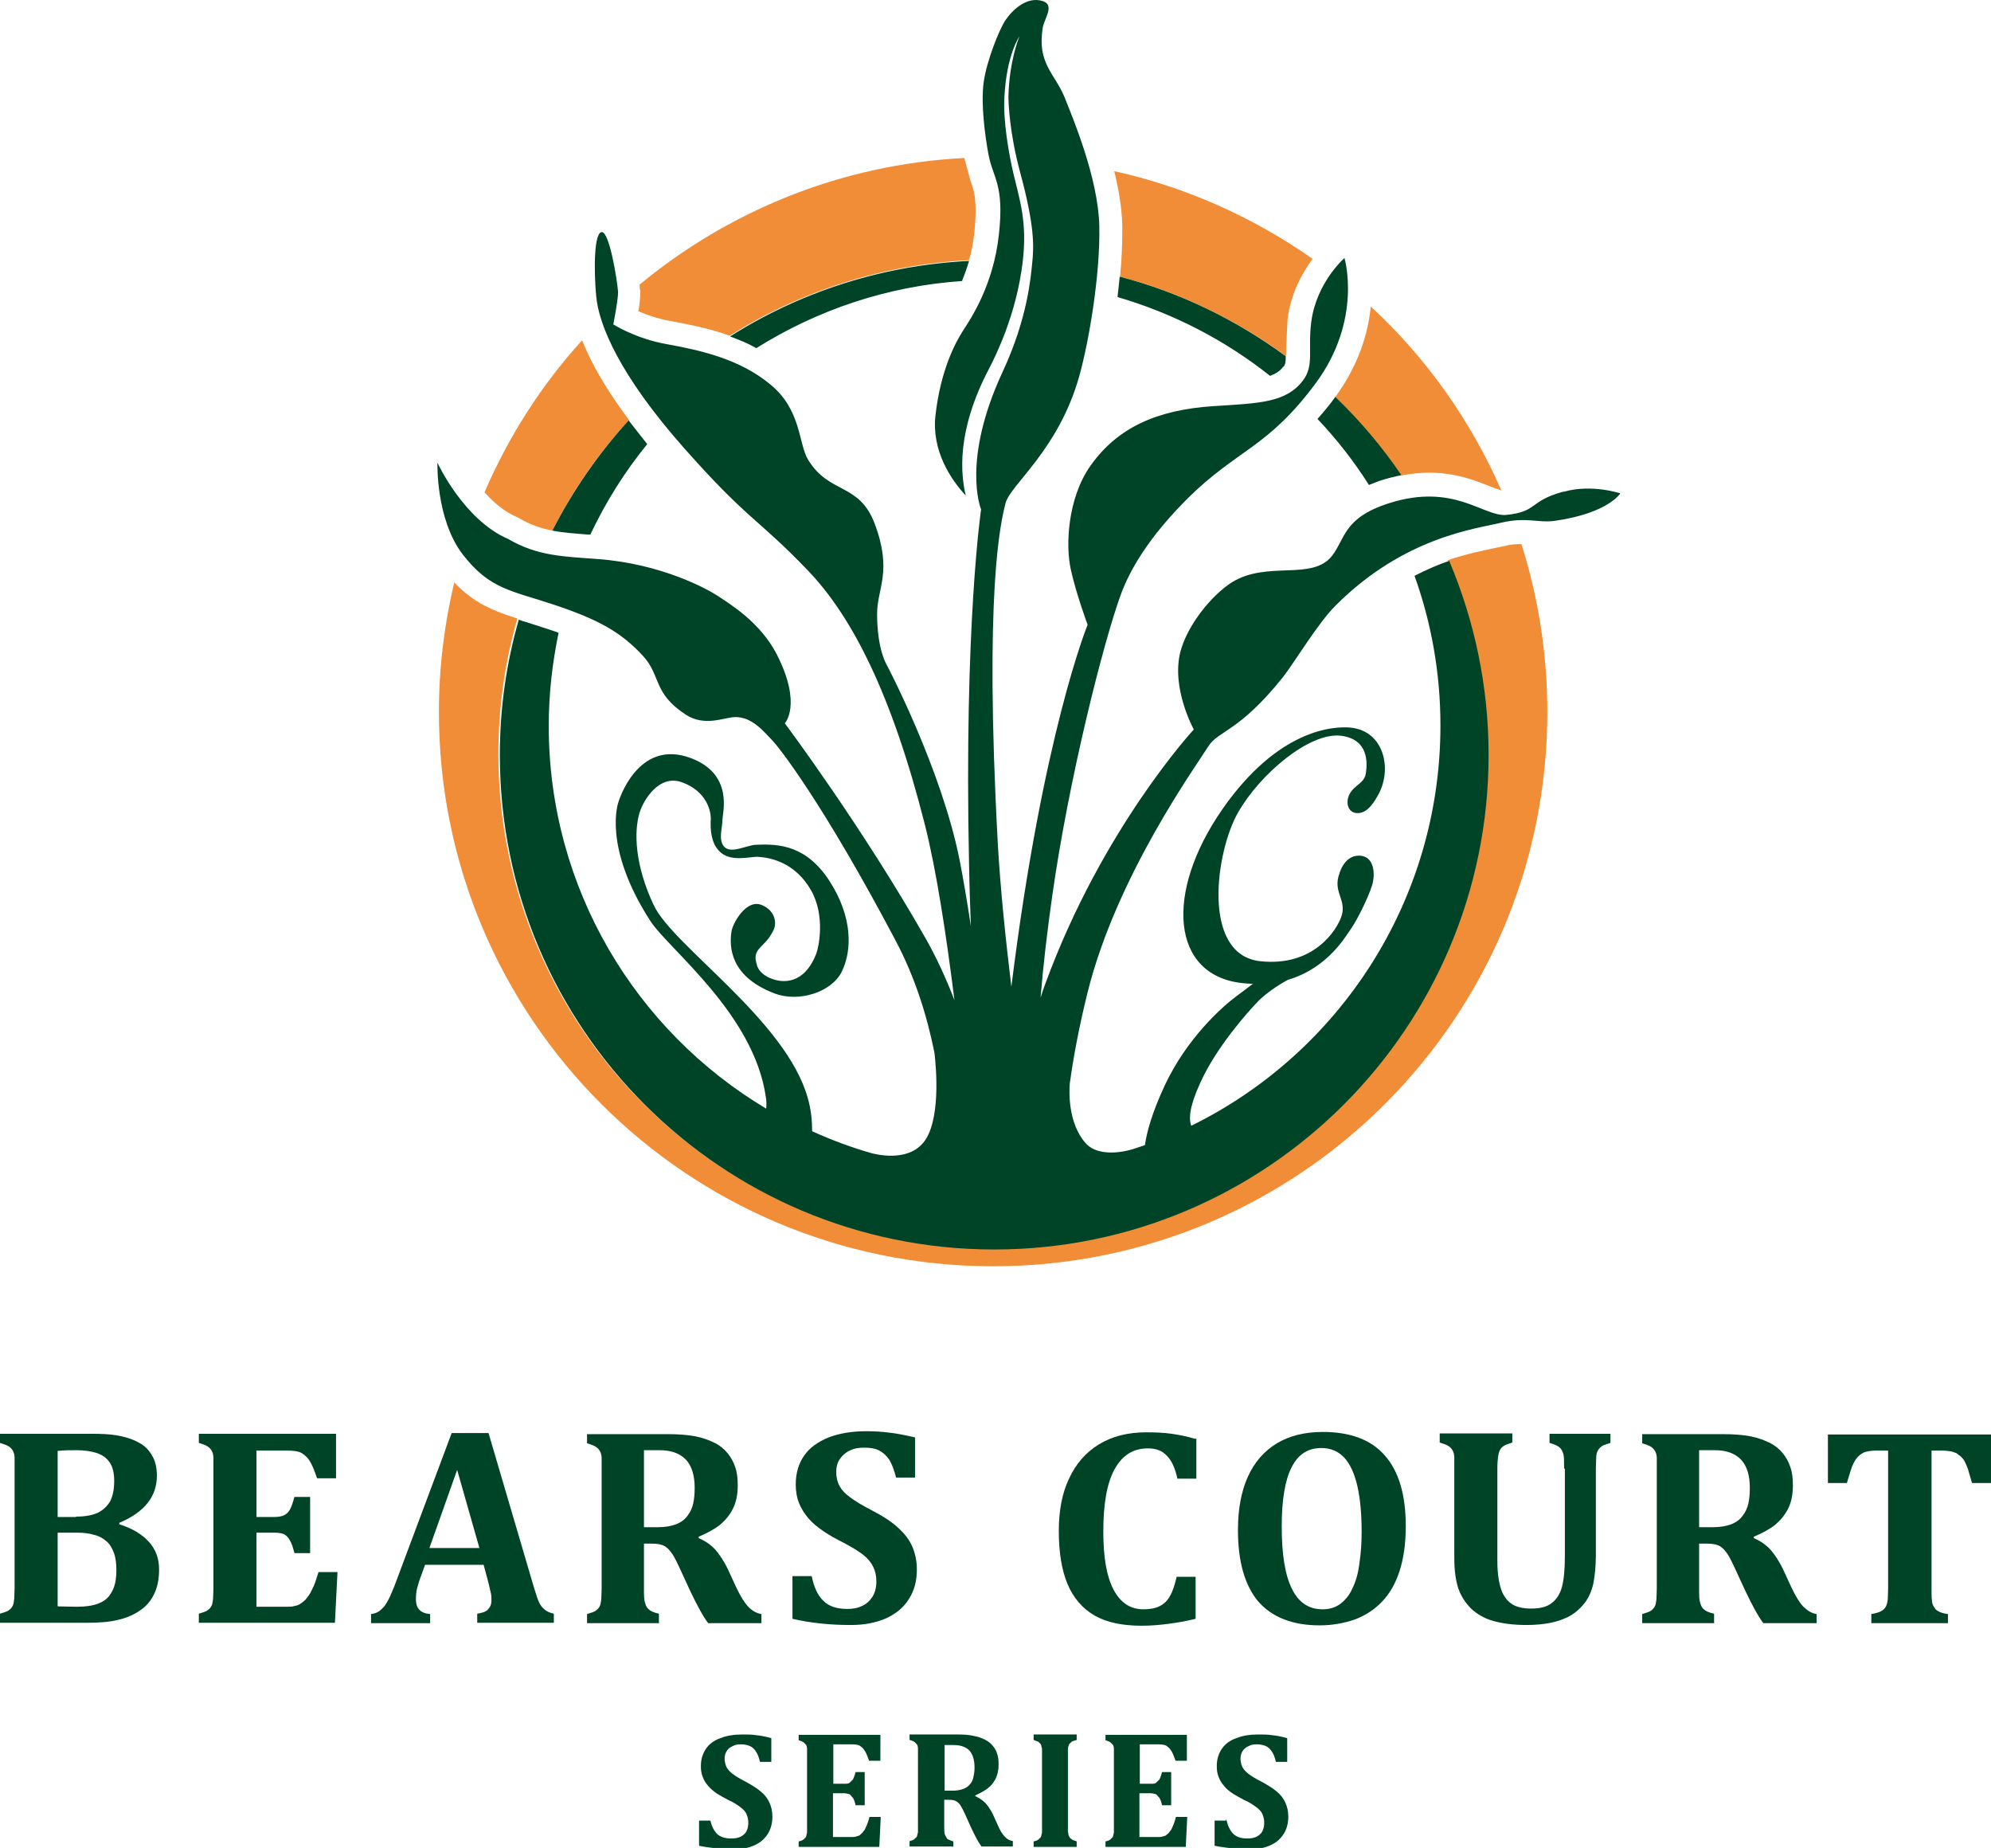
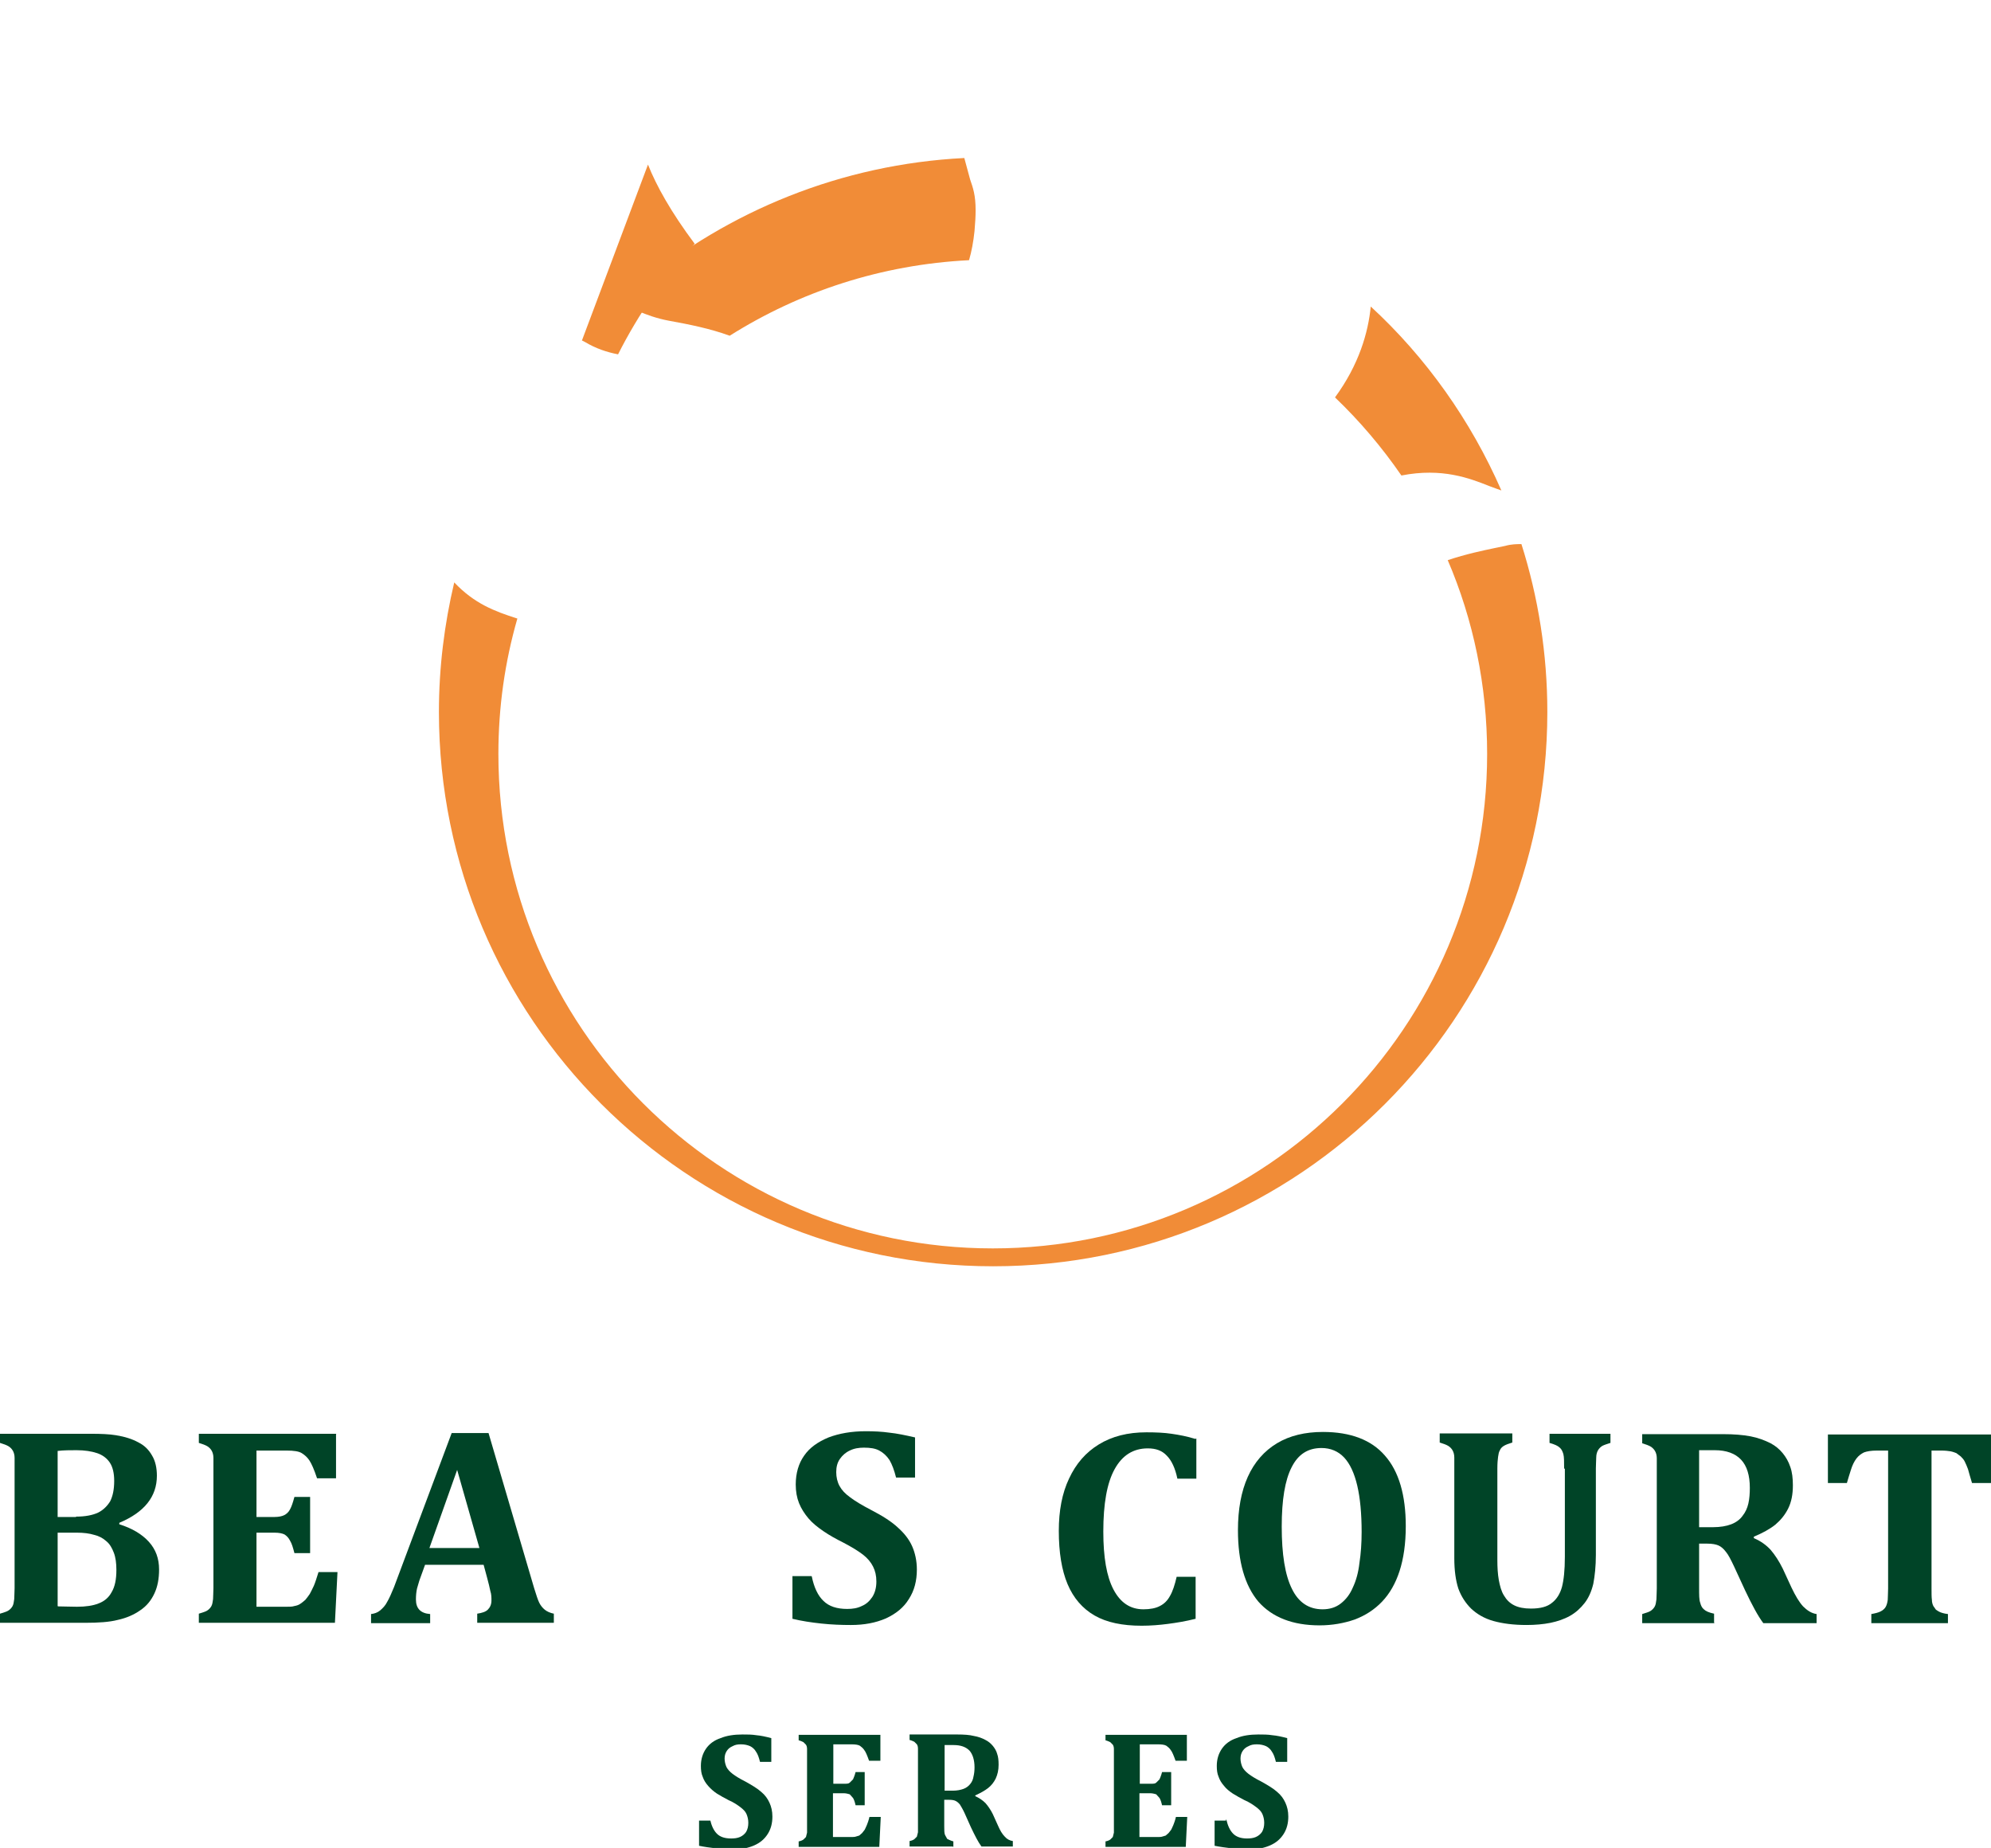
<svg xmlns="http://www.w3.org/2000/svg" id="Layer_2" data-name="Layer 2" viewBox="0 0 54.57 50.64">
  <defs>
    <style>
      .cls-1 {
        fill: #f18c37;
      }

      .cls-2 {
        fill: #004427;
      }
    </style>
  </defs>
  <g id="_レイヤー_1" data-name="レイヤー 1">
    <g>
      <path class="cls-1" d="M36.59,10.89c.68,.65,1.29,1.37,1.82,2.14,1.12-.22,1.88,.08,2.41,.29,.11,.04,.24,.09,.33,.12-.84-1.92-2.06-3.64-3.58-5.04-.07,.71-.32,1.59-.98,2.49" />
      <path class="cls-1" d="M17.55,7.94v.07c0,.14-.02,.32-.05,.52,.21,.09,.51,.2,.84,.26,.55,.1,1.11,.21,1.66,.41,1.92-1.21,4.16-1.95,6.56-2.07,.07-.24,.12-.51,.15-.8,.02-.23,.03-.41,.03-.57,0-.41-.07-.61-.15-.84l-.16-.59c-3.37,.17-6.46,1.45-8.9,3.47,0,.08,.01,.13,.01,.13" />
-       <path class="cls-1" d="M15.95,9.33c-1.11,1.22-2.01,2.63-2.67,4.16,.25,.28,.54,.53,.87,.67l.04,.02,.04,.02c.3,.18,.6,.28,.91,.34,.56-1.11,1.27-2.13,2.1-3.03-.65-.87-1.05-1.59-1.28-2.17" />
-       <path class="cls-1" d="M35.97,7.09c-1.61-1.13-3.45-1.96-5.43-2.4,.12,.49,.21,1.01,.22,1.49,0,.06,0,.11,0,.18,0,.38-.02,.8-.06,1.22,1.66,.44,3.2,1.19,4.55,2.18v-.11s0-.1,0-.1l.04-.81c.09-.71,.41-1.27,.68-1.64" />
+       <path class="cls-1" d="M15.95,9.33l.04,.02,.04,.02c.3,.18,.6,.28,.91,.34,.56-1.11,1.27-2.13,2.1-3.03-.65-.87-1.05-1.59-1.28-2.17" />
      <path class="cls-1" d="M41.25,14.96l-.29,.06c-.33,.07-.77,.16-1.28,.33,.7,1.63,1.08,3.43,1.08,5.31,0,7.48-6.07,13.55-13.55,13.55s-13.55-6.07-13.55-13.55c0-1.29,.18-2.53,.52-3.71-.63-.2-1.18-.41-1.73-.99-.27,1.14-.42,2.33-.42,3.55,0,8.39,6.8,15.19,15.19,15.19s15.19-6.8,15.19-15.19c0-1.6-.25-3.15-.71-4.6-.13,0-.27,0-.45,.05" />
-       <path class="cls-2" d="M16.18,14.65h-.04c-.37-.03-.7-.05-1-.11,.56-1.1,1.27-2.12,2.09-3.02,.16,.21,.33,.42,.51,.65-.62,.76-1.14,1.59-1.56,2.48m20.41-3.76c-.16,.22-.32,.41-.48,.59,.53,.56,1,1.16,1.41,1.81,.11-.04,.22-.09,.34-.13,.19-.06,.37-.1,.55-.14-.53-.78-1.14-1.5-1.82-2.15h0Zm-10.22-3.2c.07-.17,.13-.34,.19-.54-2.4,.12-4.64,.86-6.55,2.07,.25,.09,.49,.19,.72,.32,1.66-1.04,3.58-1.7,5.65-1.84Zm8.81,2.36c.05-.06,.06-.13,.06-.29-1.35-.99-2.88-1.74-4.55-2.18-.02,.19-.04,.37-.06,.56,1.54,.45,2.96,1.19,4.18,2.16,.16-.06,.27-.13,.36-.25Zm7.64,3.43c-.92,.26-.67,.54-1.53,.63-.63,.06-1.43-.89-3.22-.32-1.25,.4-1.19,.96-1.56,1.44-.55,.7-1.77,.12-2.75,.73-.55,.35-1.22,1.17-1.41,1.91-.25,1,.37,2.12,.37,2.12,0,0-2.51,2.71-4.07,6.97-.05,.13-.09,.25-.13,.38,.07-.86,.18-1.8,.32-2.79,.46-3.24,1.4-6.93,1.87-8.23,.26-.72,.78-1.6,1.84-2.66,1.36-1.35,2.2-1.38,3.52-3.17,1.28-1.74,.78-3.42,.78-3.42,0,0-.77,.67-.91,1.75-.1,.76,.09,1.19-.23,1.61-.47,.61-1.2,.62-2.46,.7-1.51,.1-2.61,.57-3.36,1.63-.63,.89-.69,2.19-.54,2.85,.15,.68,.46,1.51,.46,1.51,0,0-1.23,2.99-2.09,9.92-.16-1.32-.3-2.68-.37-3.89-.38-6.97,.08-8.85,.21-9.36,.13-.51,1.45-1.45,2.02-3.48,.27-.96,.58-2.81,.55-4.12-.03-1.32-.74-2.99-.95-3.52-.27-.66-.76-.93-.6-1.91,.04-.25,.34-.62,0-.73-.43-.14-.83,.24-1.02,.52-.17,.25-.52,1.12-.6,1.71-.08,.6,.04,1.47,.13,1.96,.12,.66,.44,.82,.29,2.19-.15,1.42-.79,2.35-.99,2.66-.2,.31-.61,1.07-.75,2.31-.11,.97,.42,1.76,.83,2.2-.13-.55-.28-1.74,.65-3.5,.17-.33,.74-1.47,.91-2.9,.13-1.09-.08-1.69-.25-2.41-.13-.55-.29-1.46-.25-2.12,.06-1.16,.41-1.65,.41-1.65,0,0-.28,.66-.3,1.65,0,.18,.03,1,.32,2.07,.4,1.48,.38,2.03,.33,2.5-.04,.37-.12,1.49-.81,2.97-1.12,2.41-.61,3.72-.59,3.77h0s-.47,3.17-.33,9.71c.01,.6,.03,1.17,.05,1.71-.11-.73-.22-1.36-.31-1.82-.5-2.5-1.99-5.33-1.99-5.33,0,0-.27-.41-.27-1.41,0-.7,.43-1.16-.07-2.48-.43-1.12-1.24-.79-1.82-1.74-.27-.44-.18-1.36-1.03-2.06-.84-.7-1.91-.94-2.85-1.11-.85-.15-1.46-.54-1.46-.54,0,0,.14-.71,.13-.9-.03-.36-.24-1.65-.45-1.63-.2,.02-.22,.96-.15,1.75,.07,.79,.64,2.17,2.41,4.17,1.76,1.99,2.02,1.92,3.39,3.35,1.23,1.28,2.31,3.42,3.21,6.97,.32,1.27,.59,3.05,.81,4.81-.22-.58-.48-1.14-.77-1.66-1.76-3.1-3.88-5.93-3.88-5.93,0,0,.48-.5-.21-1.87-.46-.91-1.32-1.41-1.61-1.61-.3-.2-1.56-.89-3.3-1.02-.94-.07-1.66-.08-2.46-.55-1.22-.52-1.94-2.09-1.94-2.09,0,0-.05,1.54,.69,2.51,.75,.97,1.34,.99,2.53,1.39,1.19,.4,1.81,.74,2.41,1.39,.5,.54,.27,1.02,1.17,1.61,.53,.35,1.07,.07,1.37,.07,.47,0,.79,.42,.99,.62,.2,.2,1.42,1.76,3.4,5.51,.54,1.02,.86,2.07,1.06,3.06h0s.2,1.46-.16,2.24c-.33,.73-1.18,.61-1.53,.53-.57-.16-1.13-.37-1.66-.61,0-.28-.03-.6-.12-.91-.6-2.14-3.68-4.15-4.22-5.28-.52-1.1-.55-2.02-.39-2.54,.1-.33,.53-1.07,1.17-.83,.68,.25,.8,.81,.78,1.04-.01,.23,0,.6,.23,.84,.3,.32,.84,.15,1.06,.16,.39,.02,1.03,.18,1.45,.9,.42,.72,.21,1.62,.15,1.76-.33,.84-.91,.8-1.22,.68-.17-.06-.35-.19-.4-.36-.04-.14-.08-.28,.03-.43,.15-.19,.26-.22,.42-.54,.09-.18,.06-.52-.3-.68-.44-.21-.82,.5-.85,.71-.07,.44-.03,1.24,1.17,1.7,.67,.26,1.57-.03,1.85-.59,.29-.59,.3-1.5-.33-2.48-.63-.98-1.38-1.03-2.01-1-.26,0-.72,.28-.9,.03-.14-.19-.03-.5-.03-.7,0-.2,.32-1.25-.85-1.7-1.48-.57-2,1.2-2,1.2,0,0-.45,1.2,.87,3.25,.5,.78,2.84,2.54,3.17,4.83,.02,.11,.02,.21,.01,.32-3.57-2.13-5.96-6.03-5.96-10.49,0-.88,.1-1.73,.27-2.55-.1-.04-.21-.07-.32-.11l-.56-.18c-.07-.02-.14-.04-.21-.07-.34,1.18-.52,2.42-.52,3.71,0,7.48,6.07,13.55,13.55,13.55s13.55-6.07,13.55-13.55c0-1.89-.39-3.69-1.08-5.32-.3,.1-.62,.24-.95,.41,.46,1.28,.71,2.66,.71,4.1,0,4.81-2.78,8.98-6.83,10.97-.07-.19-.05-.53,.24-1.16,.44-.99,1.32-1.97,1.6-2.26,.19-.19,.51-.42,.81-.58,1.12-.33,1.6-1.23,1.73-1.4,.16-.23,.46-.82,.58-1.2,.09-.31,.05-.76-.31-.8-.33-.03-.53,.23-.62,.59-.11,.44,.24,.65,.08,1.09-.12,.34-.74,1.37-2.22,1.21-1.62-.18-1.22-3-.61-4.07,.61-1.07,1.96-2.2,2.81-2.11,.79,.09,.73,.77,.7,1-.03,.32-.32,.33-.46,.62-.1,.21-.04,.48,.2,.5,.31,.03,.51-.35,.6-.51,.38-.69,.16-1.73-.75-1.83-.48-.05-2,.04-3.53,2.24-1.59,2.29-1.4,4.55,.55,4.76,.1,.01,.2,.02,.29,.02-.15,.11-.31,.23-.48,.36-.37,.28-1.32,1.12-1.93,2.41-.36,.77-.5,1.3-.55,1.65-.1,.03-.2,.07-.3,.1h0s-.92,.32-1.34-.17c-.46-.54-.44-1.37-.42-1.61,.1-.74,.26-1.58,.49-2.51,.79-3.17,2.95-6.17,3.31-6.74,.27-.43,.84-.39,2.04-1.89,.32-.41,.98-1.51,1.45-1.97,1.89-1.89,3.86-2.1,4.55-2.27,.69-.16,1,.02,1.47-.05,1.45-.21,1.78-.75,1.78-.75,0,0-.77-.26-1.53-.05Z" />
      <path class="cls-2" d="M3.27,41.77c.35,.11,.62,.27,.81,.48,.19,.21,.28,.46,.28,.76,0,.25-.04,.47-.13,.66-.09,.19-.21,.34-.39,.46-.17,.12-.38,.21-.61,.26-.23,.06-.53,.08-.89,.08H0v-.25c.09-.03,.17-.05,.22-.08,.05-.03,.09-.07,.12-.12,.03-.05,.04-.12,.05-.2,0-.08,.01-.18,.01-.3v-3.27c0-.12,0-.22,0-.3,0-.08-.02-.15-.05-.2-.03-.05-.07-.09-.12-.12-.05-.03-.13-.06-.23-.09v-.25H2.49c.28,0,.51,.01,.69,.04,.24,.04,.44,.1,.62,.2,.16,.08,.28,.2,.37,.36,.09,.15,.13,.34,.13,.55,0,.57-.34,1-1.03,1.29v.03m-1.18-.2c.25,0,.45-.04,.6-.11,.14-.07,.25-.18,.33-.31,.07-.14,.11-.32,.11-.56,0-.21-.04-.38-.12-.5-.08-.12-.2-.21-.35-.26-.15-.05-.34-.08-.56-.08-.18,0-.35,0-.52,.02v1.81h.5Zm-.5,2.46c.15,0,.32,.01,.52,.01,.24,0,.44-.03,.59-.09,.16-.06,.28-.16,.36-.31,.09-.15,.13-.35,.13-.61,0-.18-.02-.34-.07-.47-.05-.13-.11-.24-.21-.32-.09-.08-.2-.14-.33-.17-.13-.04-.29-.06-.47-.06h-.53v2.01Z" />
      <path class="cls-2" d="M9.21,39.3v1.21h-.52c-.08-.24-.15-.4-.21-.49-.06-.09-.13-.15-.21-.2-.08-.05-.22-.07-.41-.07h-.83v1.82h.5c.11,0,.2-.02,.26-.05,.06-.03,.12-.08,.16-.16,.04-.07,.08-.19,.12-.34h.43v1.54h-.43c-.04-.15-.07-.26-.12-.34-.04-.08-.09-.13-.15-.17-.06-.03-.15-.05-.27-.05h-.5v2.03h.82c.09,0,.16,0,.22-.02,.06-.01,.12-.03,.16-.06,.05-.03,.09-.07,.14-.11,.04-.05,.08-.1,.12-.16,.03-.06,.07-.13,.11-.22,.04-.09,.08-.22,.13-.38h.52l-.07,1.39h-3.73v-.25c.09-.03,.17-.05,.22-.08,.05-.03,.09-.07,.12-.12,.03-.05,.04-.12,.05-.2,0-.08,.01-.18,.01-.3v-3.27c0-.12,0-.22,0-.3,0-.08-.02-.15-.05-.2-.03-.05-.07-.09-.12-.12-.05-.03-.13-.06-.23-.09v-.25h3.77" />
      <path class="cls-2" d="M13.27,42.88h-1.62l-.13,.36c-.04,.1-.06,.2-.09,.29-.02,.09-.03,.19-.03,.3,0,.25,.13,.38,.39,.4v.25h-1.62v-.25c.09-.01,.18-.04,.25-.1,.07-.06,.14-.13,.19-.23,.06-.1,.12-.24,.19-.41l1.58-4.22h1.01l1.25,4.25c.06,.19,.1,.32,.14,.4,.04,.08,.09,.14,.15,.19,.06,.05,.15,.09,.25,.11v.25h-2.1v-.25c.13-.02,.23-.05,.29-.11,.06-.06,.1-.14,.1-.25,0-.08,0-.17-.03-.26-.02-.1-.05-.22-.09-.37l-.1-.37m-1.48-.44h1.37l-.61-2.14-.76,2.14Z" />
-       <path class="cls-2" d="M18.08,44.48h-1.99v-.25c.09-.03,.17-.05,.22-.08,.05-.03,.09-.07,.12-.12,.03-.05,.04-.12,.05-.2,0-.08,.01-.18,.01-.3v-3.27c0-.12,0-.22,0-.3,0-.08-.02-.15-.05-.2-.03-.05-.07-.09-.12-.12-.05-.03-.13-.06-.23-.09v-.25h2.21c.3,0,.55,.02,.76,.06,.21,.04,.39,.11,.55,.19,.13,.07,.24,.16,.33,.27,.09,.11,.16,.23,.21,.38,.05,.14,.07,.31,.07,.5,0,.25-.04,.46-.13,.64-.09,.18-.21,.32-.35,.44-.15,.12-.35,.23-.59,.33v.04c.19,.08,.34,.19,.46,.32,.12,.14,.23,.31,.33,.51l.24,.52c.11,.23,.21,.4,.32,.52,.1,.11,.23,.19,.37,.21v.25h-1.46c-.15-.2-.31-.5-.5-.9l-.3-.65c-.09-.19-.16-.33-.23-.41-.06-.08-.13-.14-.2-.17-.07-.03-.17-.05-.31-.05h-.22v1.22c0,.19,0,.32,.03,.4,.02,.08,.05,.14,.1,.18,.05,.05,.14,.09,.28,.12v.25m-.41-4.73v2.11h.38c.2,0,.37-.03,.5-.08,.13-.05,.24-.13,.31-.23,.08-.1,.13-.21,.16-.34,.03-.13,.04-.28,.04-.43,0-.34-.08-.6-.24-.77-.16-.17-.4-.26-.72-.26-.22,0-.36,0-.43,0Z" />
      <path class="cls-2" d="M22.25,43.2c.06,.3,.17,.53,.32,.67,.15,.15,.37,.22,.65,.22,.15,0,.28-.02,.4-.08,.12-.05,.21-.13,.29-.25,.07-.11,.11-.25,.11-.42,0-.16-.03-.29-.09-.41-.06-.12-.15-.23-.28-.33-.13-.1-.31-.21-.54-.33-.2-.1-.38-.2-.54-.31-.16-.11-.3-.22-.41-.35-.11-.13-.2-.27-.26-.42-.06-.15-.09-.32-.09-.51,0-.31,.08-.58,.23-.79,.15-.22,.38-.38,.67-.5,.29-.11,.63-.17,1.02-.17,.22,0,.44,.01,.65,.04,.2,.02,.44,.07,.7,.13v1.1h-.52c-.05-.2-.11-.36-.18-.48-.08-.12-.17-.2-.28-.26-.11-.06-.25-.08-.42-.08-.14,0-.27,.02-.39,.08-.11,.05-.2,.13-.27,.23-.07,.1-.1,.22-.1,.36s.03,.27,.09,.38c.06,.11,.15,.21,.29,.31,.13,.1,.33,.22,.58,.35,.31,.16,.56,.32,.73,.48,.18,.16,.31,.33,.39,.51,.08,.18,.13,.4,.13,.64,0,.31-.07,.58-.22,.81-.14,.23-.35,.4-.63,.53-.28,.12-.59,.18-.96,.18-.26,0-.53-.01-.81-.04-.28-.03-.54-.07-.79-.13v-1.17h.52" />
      <path class="cls-2" d="M32.79,39.42v1.1h-.52c-.06-.29-.16-.5-.29-.63-.13-.14-.3-.2-.52-.2-.4,0-.7,.19-.91,.57-.21,.38-.31,.95-.31,1.71,0,.7,.09,1.23,.28,1.59,.19,.36,.46,.54,.82,.54,.18,0,.34-.03,.45-.09,.12-.06,.21-.15,.28-.28,.07-.12,.13-.3,.18-.52h.52v1.15c-.28,.07-.53,.11-.76,.14-.23,.03-.47,.05-.72,.05-.53,0-.96-.09-1.29-.28-.33-.19-.58-.48-.74-.86-.16-.38-.24-.87-.24-1.46,0-.55,.09-1.03,.28-1.43,.19-.41,.46-.72,.82-.94,.36-.22,.79-.33,1.3-.33,.26,0,.49,.01,.69,.04,.21,.03,.42,.07,.65,.14" />
      <path class="cls-2" d="M36.17,44.54c-.74,0-1.3-.22-1.68-.65-.37-.44-.56-1.09-.56-1.96,0-.57,.09-1.06,.27-1.46,.18-.4,.45-.71,.8-.92,.35-.21,.77-.31,1.26-.31,.76,0,1.33,.22,1.7,.65,.38,.43,.57,1.08,.57,1.93,0,.48-.06,.89-.17,1.23-.11,.34-.27,.62-.48,.84-.21,.22-.46,.38-.75,.49-.29,.1-.61,.16-.97,.16m-1.03-2.71c0,.76,.09,1.33,.28,1.71,.18,.37,.46,.56,.84,.56,.19,0,.36-.05,.5-.16,.14-.11,.25-.25,.33-.44,.09-.19,.15-.41,.18-.67,.04-.26,.06-.54,.06-.85,0-.5-.04-.93-.12-1.27-.08-.34-.2-.6-.36-.77-.16-.17-.37-.26-.62-.26-.37,0-.64,.17-.82,.53-.18,.35-.27,.89-.27,1.62Z" />
      <path class="cls-2" d="M42.87,40.25c0-.19,0-.32-.02-.4-.02-.07-.05-.14-.1-.18-.05-.05-.14-.09-.28-.13v-.25h1.67v.25c-.09,.03-.16,.05-.22,.08-.05,.03-.09,.07-.12,.12-.03,.05-.05,.12-.05,.2,0,.08-.01,.18-.01,.3v2.37c0,.31-.03,.58-.07,.79-.05,.21-.13,.39-.24,.53-.11,.14-.24,.26-.4,.35-.16,.09-.34,.15-.53,.19-.2,.04-.42,.06-.66,.06-.36,0-.66-.04-.91-.11-.25-.07-.45-.19-.61-.34-.15-.15-.27-.33-.35-.55-.07-.22-.11-.49-.11-.83v-2.46c0-.12,0-.22,0-.3,0-.08-.02-.15-.05-.2-.03-.05-.07-.09-.12-.12-.05-.03-.13-.06-.23-.09v-.25h1.99v.25c-.1,.03-.18,.06-.23,.09-.05,.03-.09,.07-.11,.12-.03,.05-.04,.11-.05,.18-.01,.07-.02,.18-.02,.32v2.51c0,.2,.01,.38,.04,.55,.03,.16,.07,.31,.14,.42,.07,.12,.16,.21,.28,.27,.12,.06,.27,.09,.46,.09,.26,0,.45-.05,.58-.16,.13-.1,.22-.25,.27-.43,.05-.19,.08-.46,.08-.83v-2.42" />
      <path class="cls-2" d="M47,44.48h-1.99v-.25c.09-.03,.17-.05,.22-.08,.05-.03,.09-.07,.12-.12,.03-.05,.04-.12,.05-.2,0-.08,.01-.18,.01-.3v-3.27c0-.12,0-.22,0-.3,0-.08-.02-.15-.05-.2-.03-.05-.07-.09-.12-.12-.05-.03-.13-.06-.23-.09v-.25h2.21c.3,0,.55,.02,.76,.06,.21,.04,.39,.11,.55,.19,.13,.07,.24,.16,.33,.27,.09,.11,.16,.23,.21,.38,.05,.14,.07,.31,.07,.5,0,.25-.04,.46-.13,.64-.09,.18-.21,.32-.35,.44-.15,.12-.35,.23-.59,.33v.04c.19,.08,.34,.19,.46,.32,.12,.14,.23,.31,.33,.51l.24,.52c.11,.23,.21,.4,.32,.52,.11,.11,.23,.19,.37,.21v.25h-1.46c-.15-.2-.31-.5-.5-.9l-.3-.65c-.09-.19-.16-.33-.23-.41-.06-.08-.13-.14-.2-.17-.07-.03-.17-.05-.31-.05h-.22v1.22c0,.19,0,.32,.03,.4,.02,.08,.05,.14,.1,.18,.05,.05,.14,.09,.28,.12v.25m-.41-4.73v2.11h.38c.2,0,.37-.03,.5-.08,.13-.05,.24-.13,.31-.23,.08-.1,.13-.21,.16-.34,.03-.13,.04-.28,.04-.43,0-.34-.08-.6-.24-.77-.16-.17-.4-.26-.72-.26-.22,0-.36,0-.43,0Z" />
      <path class="cls-2" d="M51.29,44.48v-.25c.11-.02,.19-.04,.25-.07,.06-.03,.11-.07,.14-.12,.03-.05,.05-.12,.06-.2,0-.08,.01-.18,.01-.31v-3.78h-.31c-.15,0-.27,.02-.35,.05-.08,.04-.15,.09-.21,.17-.06,.08-.11,.18-.15,.31-.04,.13-.08,.25-.11,.36h-.52v-1.33h4.47v1.33h-.52c-.05-.17-.09-.3-.11-.38-.03-.08-.06-.15-.09-.21-.03-.06-.07-.1-.11-.14l-.12-.09s-.1-.04-.16-.05c-.06-.01-.15-.02-.25-.02h-.27v3.78c0,.13,0,.24,.01,.31,0,.07,.02,.13,.04,.17l.07,.1s.07,.05,.12,.07c.05,.02,.12,.04,.21,.05v.25h-2.09" />
      <path class="cls-2" d="M19.46,49.85c.04,.18,.1,.31,.19,.4,.09,.09,.22,.13,.39,.13,.09,0,.17-.01,.24-.04,.07-.03,.13-.08,.17-.14,.04-.07,.06-.15,.06-.25,0-.09-.02-.17-.05-.24-.03-.07-.09-.13-.17-.19-.08-.06-.18-.13-.32-.19-.12-.06-.22-.12-.32-.18-.09-.06-.17-.13-.24-.21-.07-.08-.12-.16-.15-.25-.04-.09-.05-.19-.05-.3,0-.18,.05-.34,.14-.47,.09-.13,.22-.23,.4-.29,.17-.07,.37-.1,.6-.1,.13,0,.26,0,.38,.02,.12,.01,.26,.04,.41,.08v.65h-.31c-.03-.12-.06-.21-.11-.28-.04-.07-.1-.12-.16-.15-.07-.03-.15-.05-.25-.05-.09,0-.16,.01-.23,.05-.07,.03-.12,.07-.16,.13-.04,.06-.06,.13-.06,.21s.02,.16,.05,.23c.03,.06,.09,.13,.17,.19,.08,.06,.19,.13,.35,.21,.18,.1,.33,.19,.43,.28,.11,.09,.18,.19,.23,.3,.05,.11,.08,.23,.08,.38,0,.18-.04,.34-.13,.48-.09,.14-.21,.24-.37,.31-.16,.07-.35,.11-.57,.11-.15,0-.31,0-.48-.03-.17-.02-.32-.04-.46-.07v-.69h.31" />
      <path class="cls-2" d="M24.13,47.54v.71h-.31c-.05-.14-.09-.24-.13-.29-.03-.05-.08-.09-.12-.12-.05-.03-.13-.04-.24-.04h-.49v1.08h.3c.07,0,.12,0,.15-.03l.09-.09s.05-.11,.07-.2h.25v.91h-.25c-.02-.09-.04-.15-.07-.2l-.09-.1s-.09-.03-.16-.03h-.3v1.2h.49c.05,0,.1,0,.13-.01l.1-.03,.08-.07,.07-.09s.04-.08,.06-.13c.02-.05,.05-.13,.07-.22h.31l-.04,.82h-2.21v-.15c.06-.01,.1-.03,.13-.05l.07-.07,.03-.12s0-.11,0-.18v-1.93c0-.07,0-.13,0-.18,0-.05-.01-.09-.03-.12l-.07-.07s-.08-.04-.13-.05v-.15h2.23" />
      <path class="cls-2" d="M26.11,50.6h-1.18v-.15c.06-.01,.1-.03,.13-.05l.07-.07,.03-.12s0-.11,0-.18v-1.93c0-.07,0-.13,0-.18,0-.05-.01-.09-.03-.12l-.07-.07s-.08-.04-.13-.05v-.15h1.31c.18,0,.33,.01,.45,.04,.12,.02,.23,.06,.32,.11,.08,.04,.14,.09,.2,.16,.05,.06,.1,.14,.12,.22,.03,.08,.04,.18,.04,.3,0,.15-.03,.27-.08,.38-.05,.1-.12,.19-.21,.26-.09,.07-.2,.13-.35,.2v.02c.11,.05,.2,.11,.28,.19,.07,.08,.14,.18,.2,.3l.14,.31c.06,.14,.12,.24,.19,.31,.06,.07,.14,.11,.22,.12v.15h-.86c-.09-.12-.18-.3-.29-.53l-.17-.38c-.05-.11-.1-.19-.13-.24-.04-.05-.08-.08-.12-.1-.04-.02-.1-.03-.18-.03h-.13v.72c0,.11,0,.19,.02,.24l.06,.11s.09,.05,.17,.07v.15m-.24-2.79v1.25h.22c.12,0,.22-.02,.3-.05,.08-.03,.14-.08,.18-.13,.05-.06,.08-.13,.09-.2,.02-.08,.03-.16,.03-.26,0-.2-.05-.36-.14-.46-.1-.1-.24-.15-.43-.15-.13,0-.21,0-.25,0Z" />
-       <path class="cls-2" d="M29.27,50.04c0,.05,0,.1,0,.15l.02,.11,.04,.07,.07,.05,.11,.04v.15h-1.18v-.15c.06-.01,.1-.03,.13-.05l.07-.07,.03-.12s0-.11,0-.18v-1.94c0-.07,0-.13,0-.18l-.03-.12-.07-.07s-.08-.03-.13-.05v-.15h1.18v.15c-.06,.02-.11,.03-.14,.05l-.07,.07-.03,.1s0,.11,0,.19v1.93" />
      <path class="cls-2" d="M32.53,47.54v.71h-.31c-.05-.14-.09-.24-.13-.29-.03-.05-.08-.09-.12-.12-.05-.03-.13-.04-.24-.04h-.49v1.08h.3c.07,0,.12,0,.15-.03l.09-.09s.05-.11,.07-.2h.25v.91h-.25c-.02-.09-.04-.15-.07-.2l-.09-.1s-.09-.03-.16-.03h-.3v1.2h.49c.05,0,.1,0,.13-.01l.1-.03,.08-.07,.07-.09s.04-.08,.06-.13c.02-.05,.05-.13,.07-.22h.31l-.04,.82h-2.2v-.15c.06-.01,.1-.03,.13-.05l.07-.07,.03-.12s0-.11,0-.18v-1.93c0-.07,0-.13,0-.18,0-.05-.01-.09-.03-.12l-.07-.07s-.08-.04-.13-.05v-.15h2.22" />
      <path class="cls-2" d="M33.61,49.85c.04,.18,.1,.31,.19,.4,.09,.09,.22,.13,.38,.13,.09,0,.17-.01,.24-.04,.07-.03,.13-.08,.17-.14,.04-.07,.06-.15,.06-.25,0-.09-.02-.17-.05-.24-.03-.07-.09-.13-.17-.19-.08-.06-.18-.13-.32-.19-.12-.06-.22-.12-.32-.18-.09-.06-.18-.13-.24-.21-.07-.08-.12-.16-.15-.25-.04-.09-.05-.19-.05-.3,0-.18,.05-.34,.14-.47,.09-.13,.22-.23,.4-.29,.17-.07,.37-.1,.6-.1,.13,0,.26,0,.38,.02,.12,.01,.26,.04,.41,.08v.65h-.31c-.03-.12-.06-.21-.11-.28-.04-.07-.1-.12-.16-.15-.07-.03-.15-.05-.25-.05-.09,0-.16,.01-.23,.05-.07,.03-.12,.07-.16,.13-.04,.06-.06,.13-.06,.21s.02,.16,.05,.23c.03,.06,.09,.13,.17,.19,.08,.06,.19,.13,.35,.21,.18,.1,.33,.19,.43,.28,.11,.09,.18,.19,.23,.3,.05,.11,.08,.23,.08,.38,0,.18-.04,.34-.13,.48-.09,.14-.21,.24-.37,.31-.16,.07-.35,.11-.57,.11-.15,0-.31,0-.48-.03-.17-.02-.32-.04-.47-.07v-.69h.31" />
    </g>
  </g>
</svg>